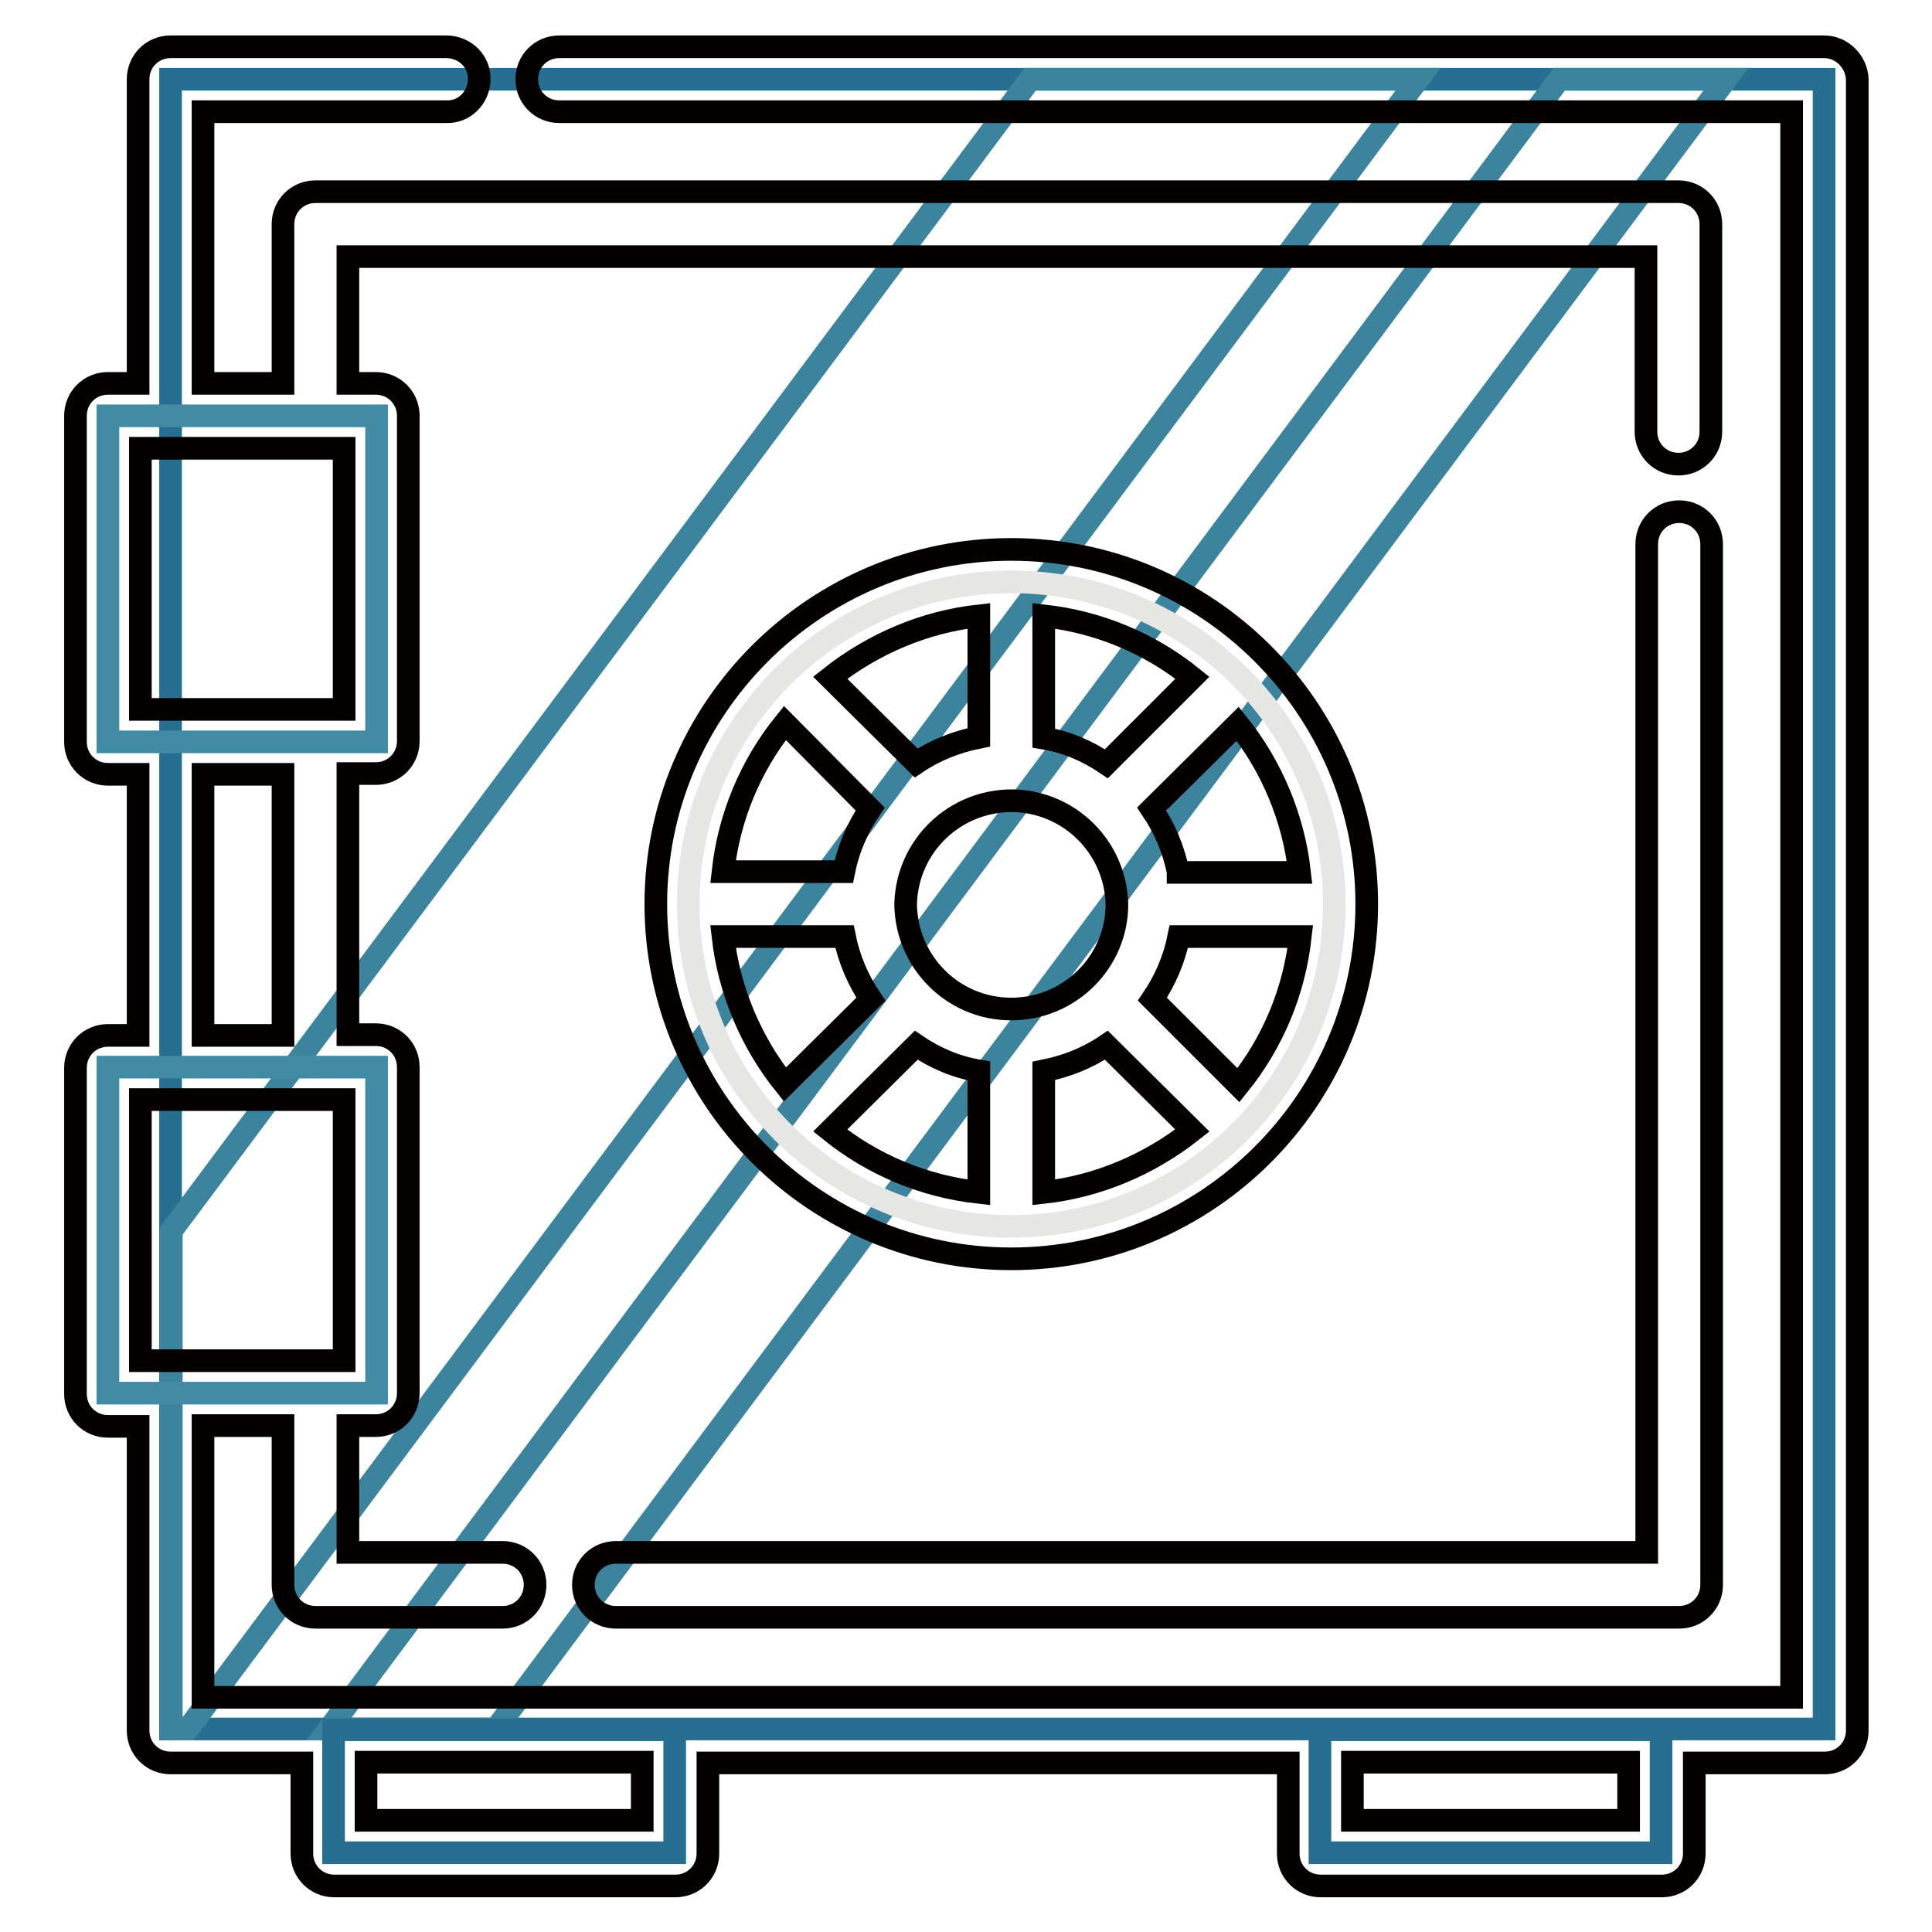
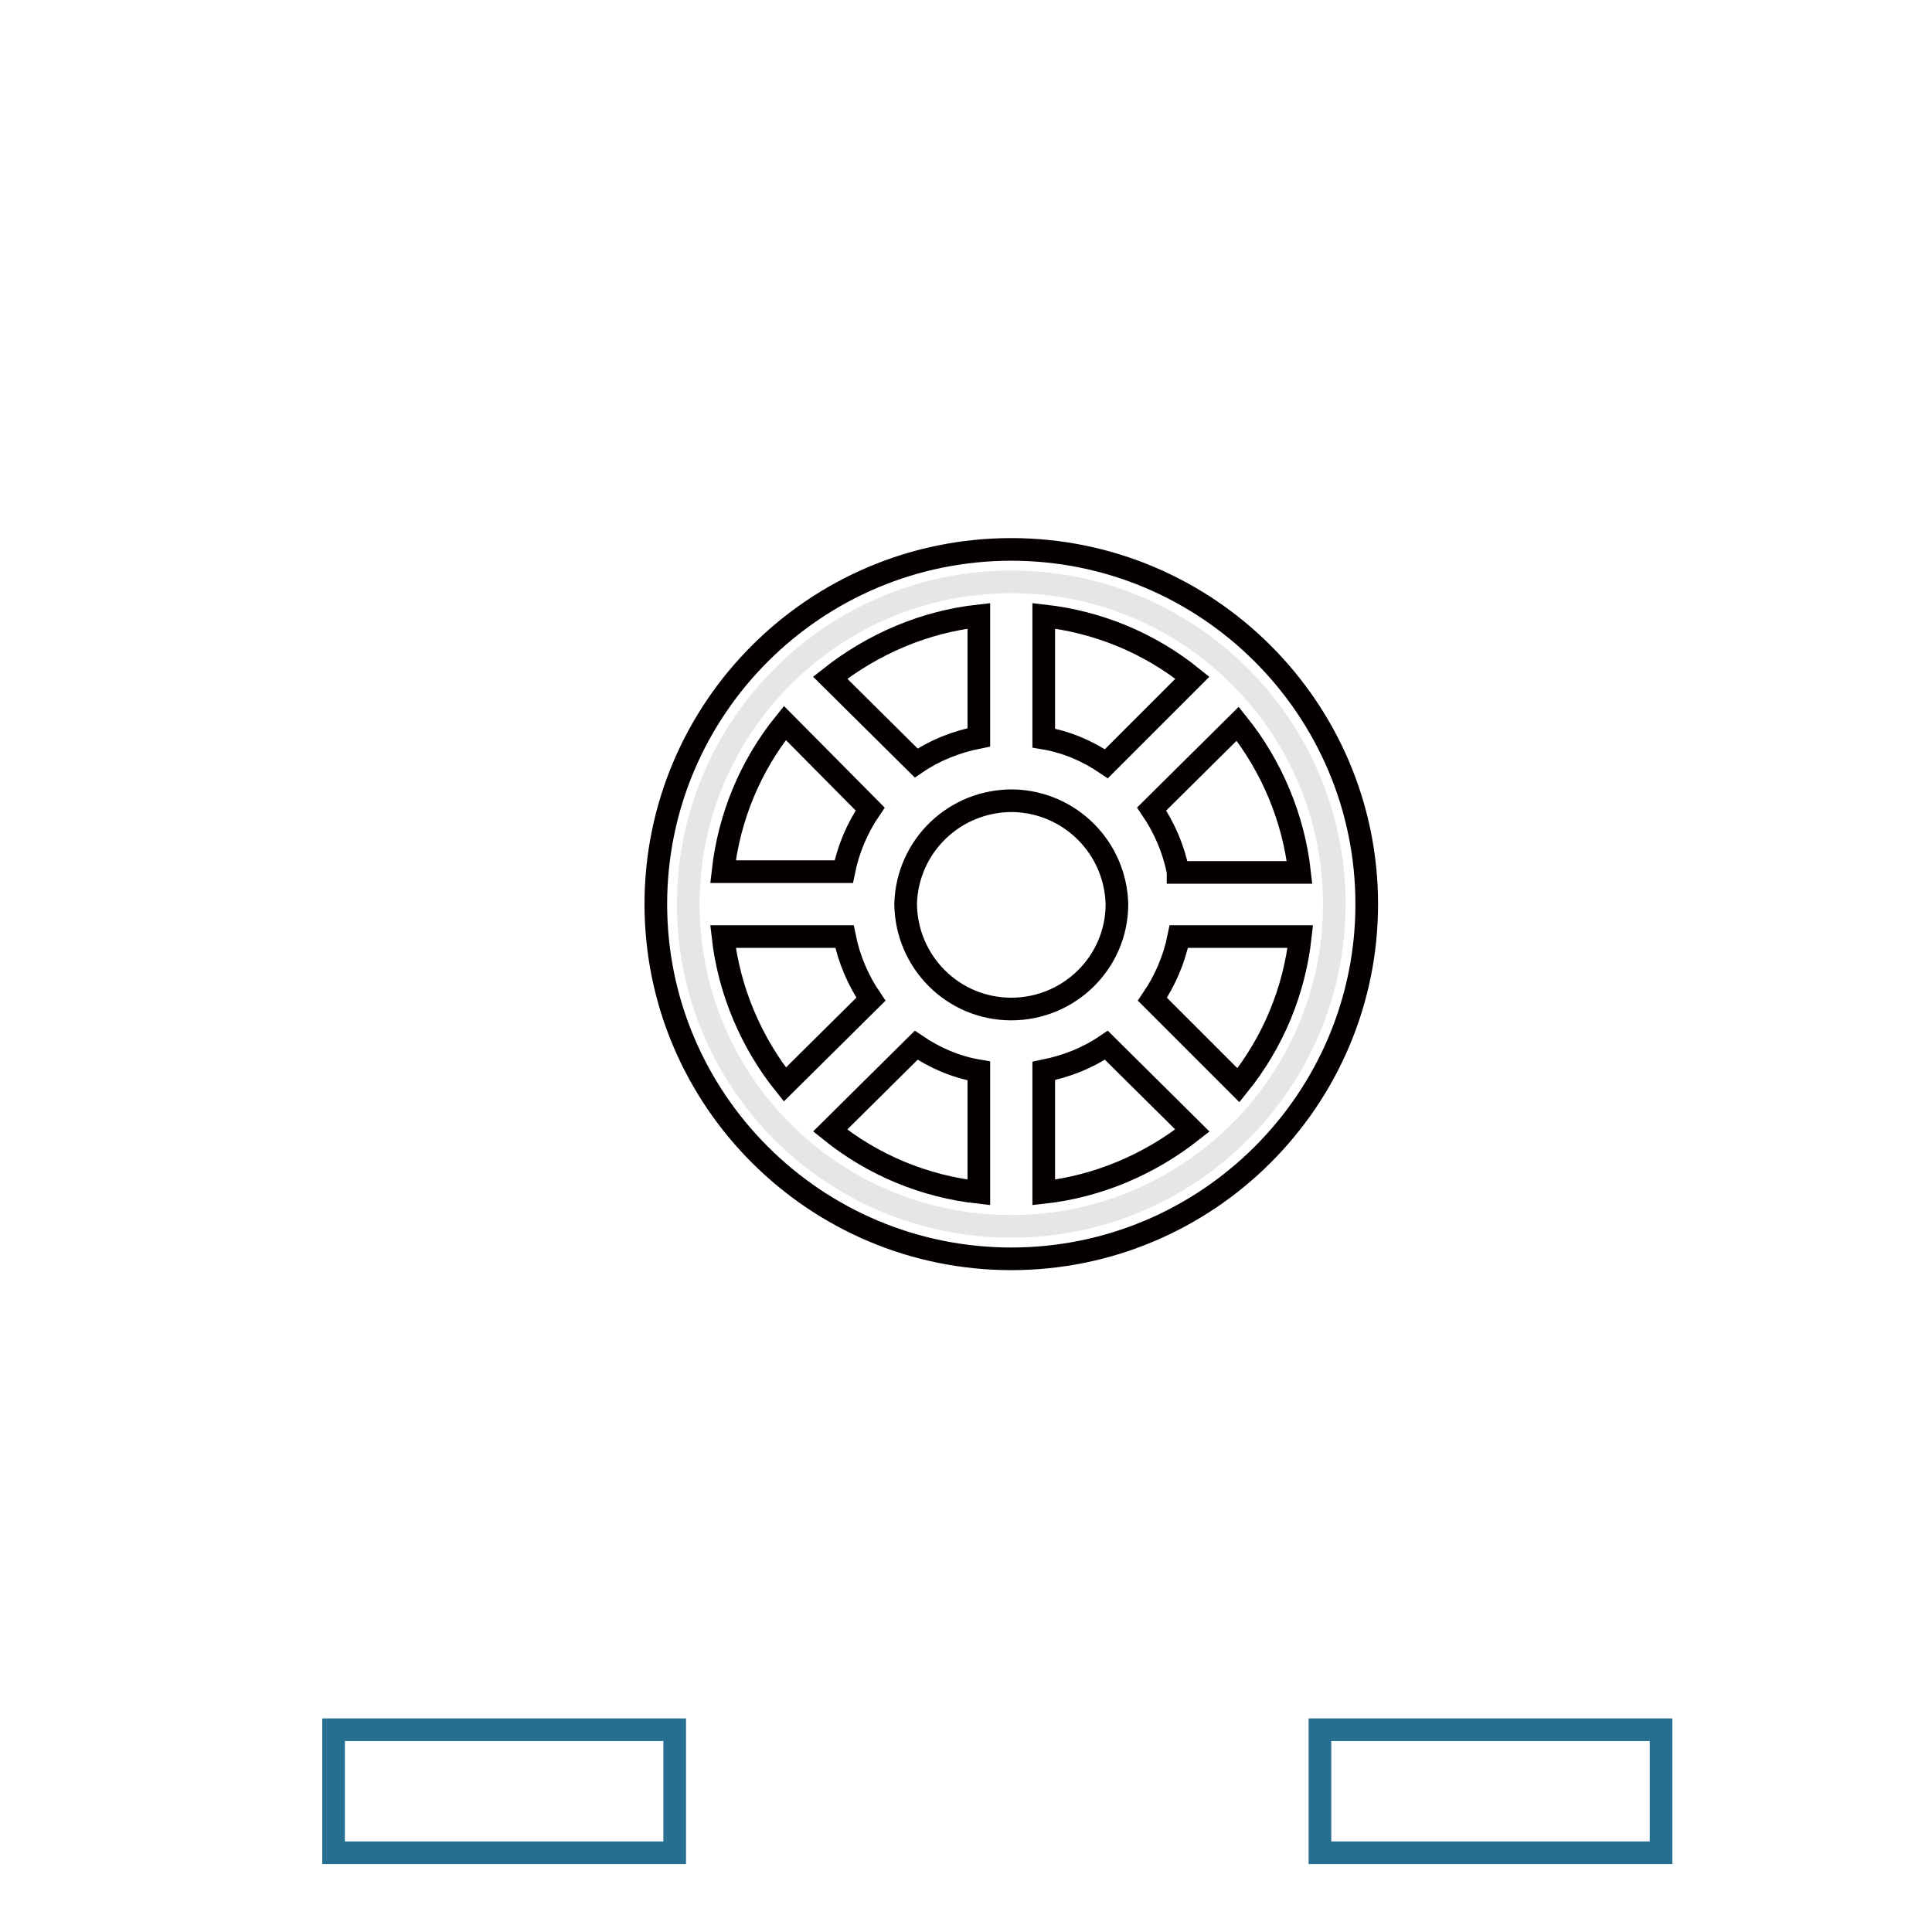
<svg xmlns="http://www.w3.org/2000/svg" version="1.1" x="0px" y="0px" viewBox="0 0 256 256" enable-background="new 0 0 256 256" xml:space="preserve">
  <g>
-     <path stroke-width="3" fill-opacity="0" stroke="#276f90" d="M22.6,10.5h219.1v218.6H22.6V10.5z" />
-     <path stroke-width="3" fill-opacity="0" stroke="#3c849e" d="M187.9,10.5l-163,218.6h-2.2v-66L136.5,10.5H187.9z M228.7,10.5l-163,218.6H43.6l163-218.6H228.7z" />
-     <path stroke-width="3" fill-opacity="0" stroke="#418ba5" d="M14.3,55.1h35.6v43.2H14.3V55.1z M14.3,141.4h35.6v43.2H14.3V141.4z" />
    <path stroke-width="3" fill-opacity="0" stroke="#e6e6e5" d="M91.2,119.8c0,23.6,19.1,42.7,42.8,42.7c23.6,0,42.8-19.1,42.8-42.7c0,0,0,0,0,0 c0-23.6-19.2-42.7-42.8-42.7C110.4,77.1,91.2,96.2,91.2,119.8L91.2,119.8z" />
    <path stroke-width="3" fill-opacity="0" stroke="#276f90" d="M44.2,229.2h45.2v16.3H44.2V229.2z M174.9,229.2h45.2v16.3h-45.2V229.2z" />
-     <path stroke-width="3" fill-opacity="0" stroke="#040000" d="M241.7,6.2H74.1c-2.4,0-4.3,1.9-4.3,4.3c0,2.4,1.9,4.3,4.3,4.3h163.3v210.1H26.9v-36h10.6V210 c0,2.4,1.9,4.3,4.3,4.3h24.8c2.4,0,4.3-1.9,4.3-4.3c0-2.4-1.9-4.3-4.3-4.3c0,0,0,0,0,0H46.1v-16.8h3.7c2.4,0,4.3-1.9,4.3-4.3v-43.2 c0-2.4-1.9-4.3-4.3-4.3h-3.7v-34.6h3.7c2.4,0,4.3-1.9,4.3-4.3V55.1c0-2.4-1.9-4.3-4.3-4.3h-3.7V34h172v23.2c0,2.4,1.9,4.3,4.3,4.3 c2.4,0,4.3-1.9,4.3-4.3V29.7c0-2.4-1.9-4.3-4.3-4.3c0,0,0,0,0,0H41.8c-2.4,0-4.3,1.9-4.3,4.3v21.1H26.9v-36h32.2 c2.4,0.1,4.3-1.8,4.4-4.2c0.1-2.4-1.8-4.3-4.2-4.4c-0.1,0-0.2,0-0.2,0H22.6c-2.4,0-4.3,1.9-4.3,4.3c0,0,0,0,0,0v40.3h-4 c-2.4,0-4.3,1.9-4.3,4.3v43.2c0,2.4,1.9,4.3,4.3,4.3h4v34.6h-4c-2.4,0-4.3,1.9-4.3,4.3v43.2c0,2.4,1.9,4.3,4.3,4.3h4v40.3 c0,2.4,1.9,4.3,4.3,4.3H40v12c0,2.4,1.9,4.3,4.3,4.3h45.2c2.4,0,4.3-1.9,4.3-4.3c0,0,0,0,0,0v-12h76.9v12c0,2.4,1.9,4.3,4.3,4.3 h45.2c2.4,0,4.3-1.9,4.3-4.3v-12h17.3c2.4,0,4.3-1.9,4.3-4.3V10.5C246,8.2,244.1,6.2,241.7,6.2z M18.6,145.7h27v34.6h-27V145.7z  M18.6,94V59.4h27V94H18.6L18.6,94z M26.9,102.6h10.6v34.6H26.9V102.6z M85.1,241.2H48.5v-7.7h36.6V241.2z M215.8,241.2h-36.6v-7.7 h36.6V241.2L215.8,241.2z" />
-     <path stroke-width="3" fill-opacity="0" stroke="#040000" d="M77.3,210c0,2.4,1.9,4.3,4.3,4.3h140.9c2.4,0,4.3-1.9,4.3-4.3V72.1c0-2.4-1.9-4.3-4.3-4.3c0,0,0,0,0,0 c-2.4,0-4.3,1.9-4.3,4.3v133.6H81.6C79.2,205.7,77.3,207.6,77.3,210L77.3,210z" />
    <path stroke-width="3" fill-opacity="0" stroke="#040000" d="M181.1,119.8c0-25.9-21.1-47-47.1-47c-26,0-47.1,21.1-47.1,47c0,25.9,21.1,47,47.1,47 C160,166.8,181.1,145.7,181.1,119.8z M120,119.8c0.2-7.7,6.5-13.8,14.3-13.7c7.5,0.2,13.5,6.2,13.7,13.7c0,7.7-6.3,13.9-14,13.9 C126.3,133.7,120.1,127.5,120,119.8z M138.3,141.9c3-0.6,5.8-1.7,8.3-3.4l11.4,11.3c-5.7,4.5-12.5,7.4-19.7,8.2V141.9z  M152.7,132.4c1.7-2.5,2.9-5.3,3.5-8.3h16.1c-0.8,7.2-3.6,14-8.2,19.7L152.7,132.4z M156.1,115.5c-0.6-3-1.8-5.8-3.5-8.3l11.4-11.3 c4.5,5.6,7.4,12.5,8.2,19.7H156.1z M146.6,101.2c-2.5-1.7-5.3-2.9-8.3-3.4V81.6c7.2,0.8,14,3.6,19.7,8.2L146.6,101.2L146.6,101.2z  M129.7,97.7c-3,0.6-5.8,1.7-8.3,3.4L110,89.8c5.7-4.5,12.5-7.4,19.7-8.2V97.7z M115.3,107.2c-1.7,2.5-2.9,5.3-3.5,8.3H95.8 c0.8-7.2,3.6-14,8.2-19.7L115.3,107.2z M111.9,124.1c0.6,3,1.8,5.8,3.5,8.3l-11.4,11.3c-4.5-5.6-7.4-12.5-8.2-19.6L111.9,124.1z  M121.4,138.5c2.5,1.7,5.3,2.9,8.3,3.4V158c-7.2-0.8-14-3.6-19.7-8.2L121.4,138.5z" />
  </g>
</svg>